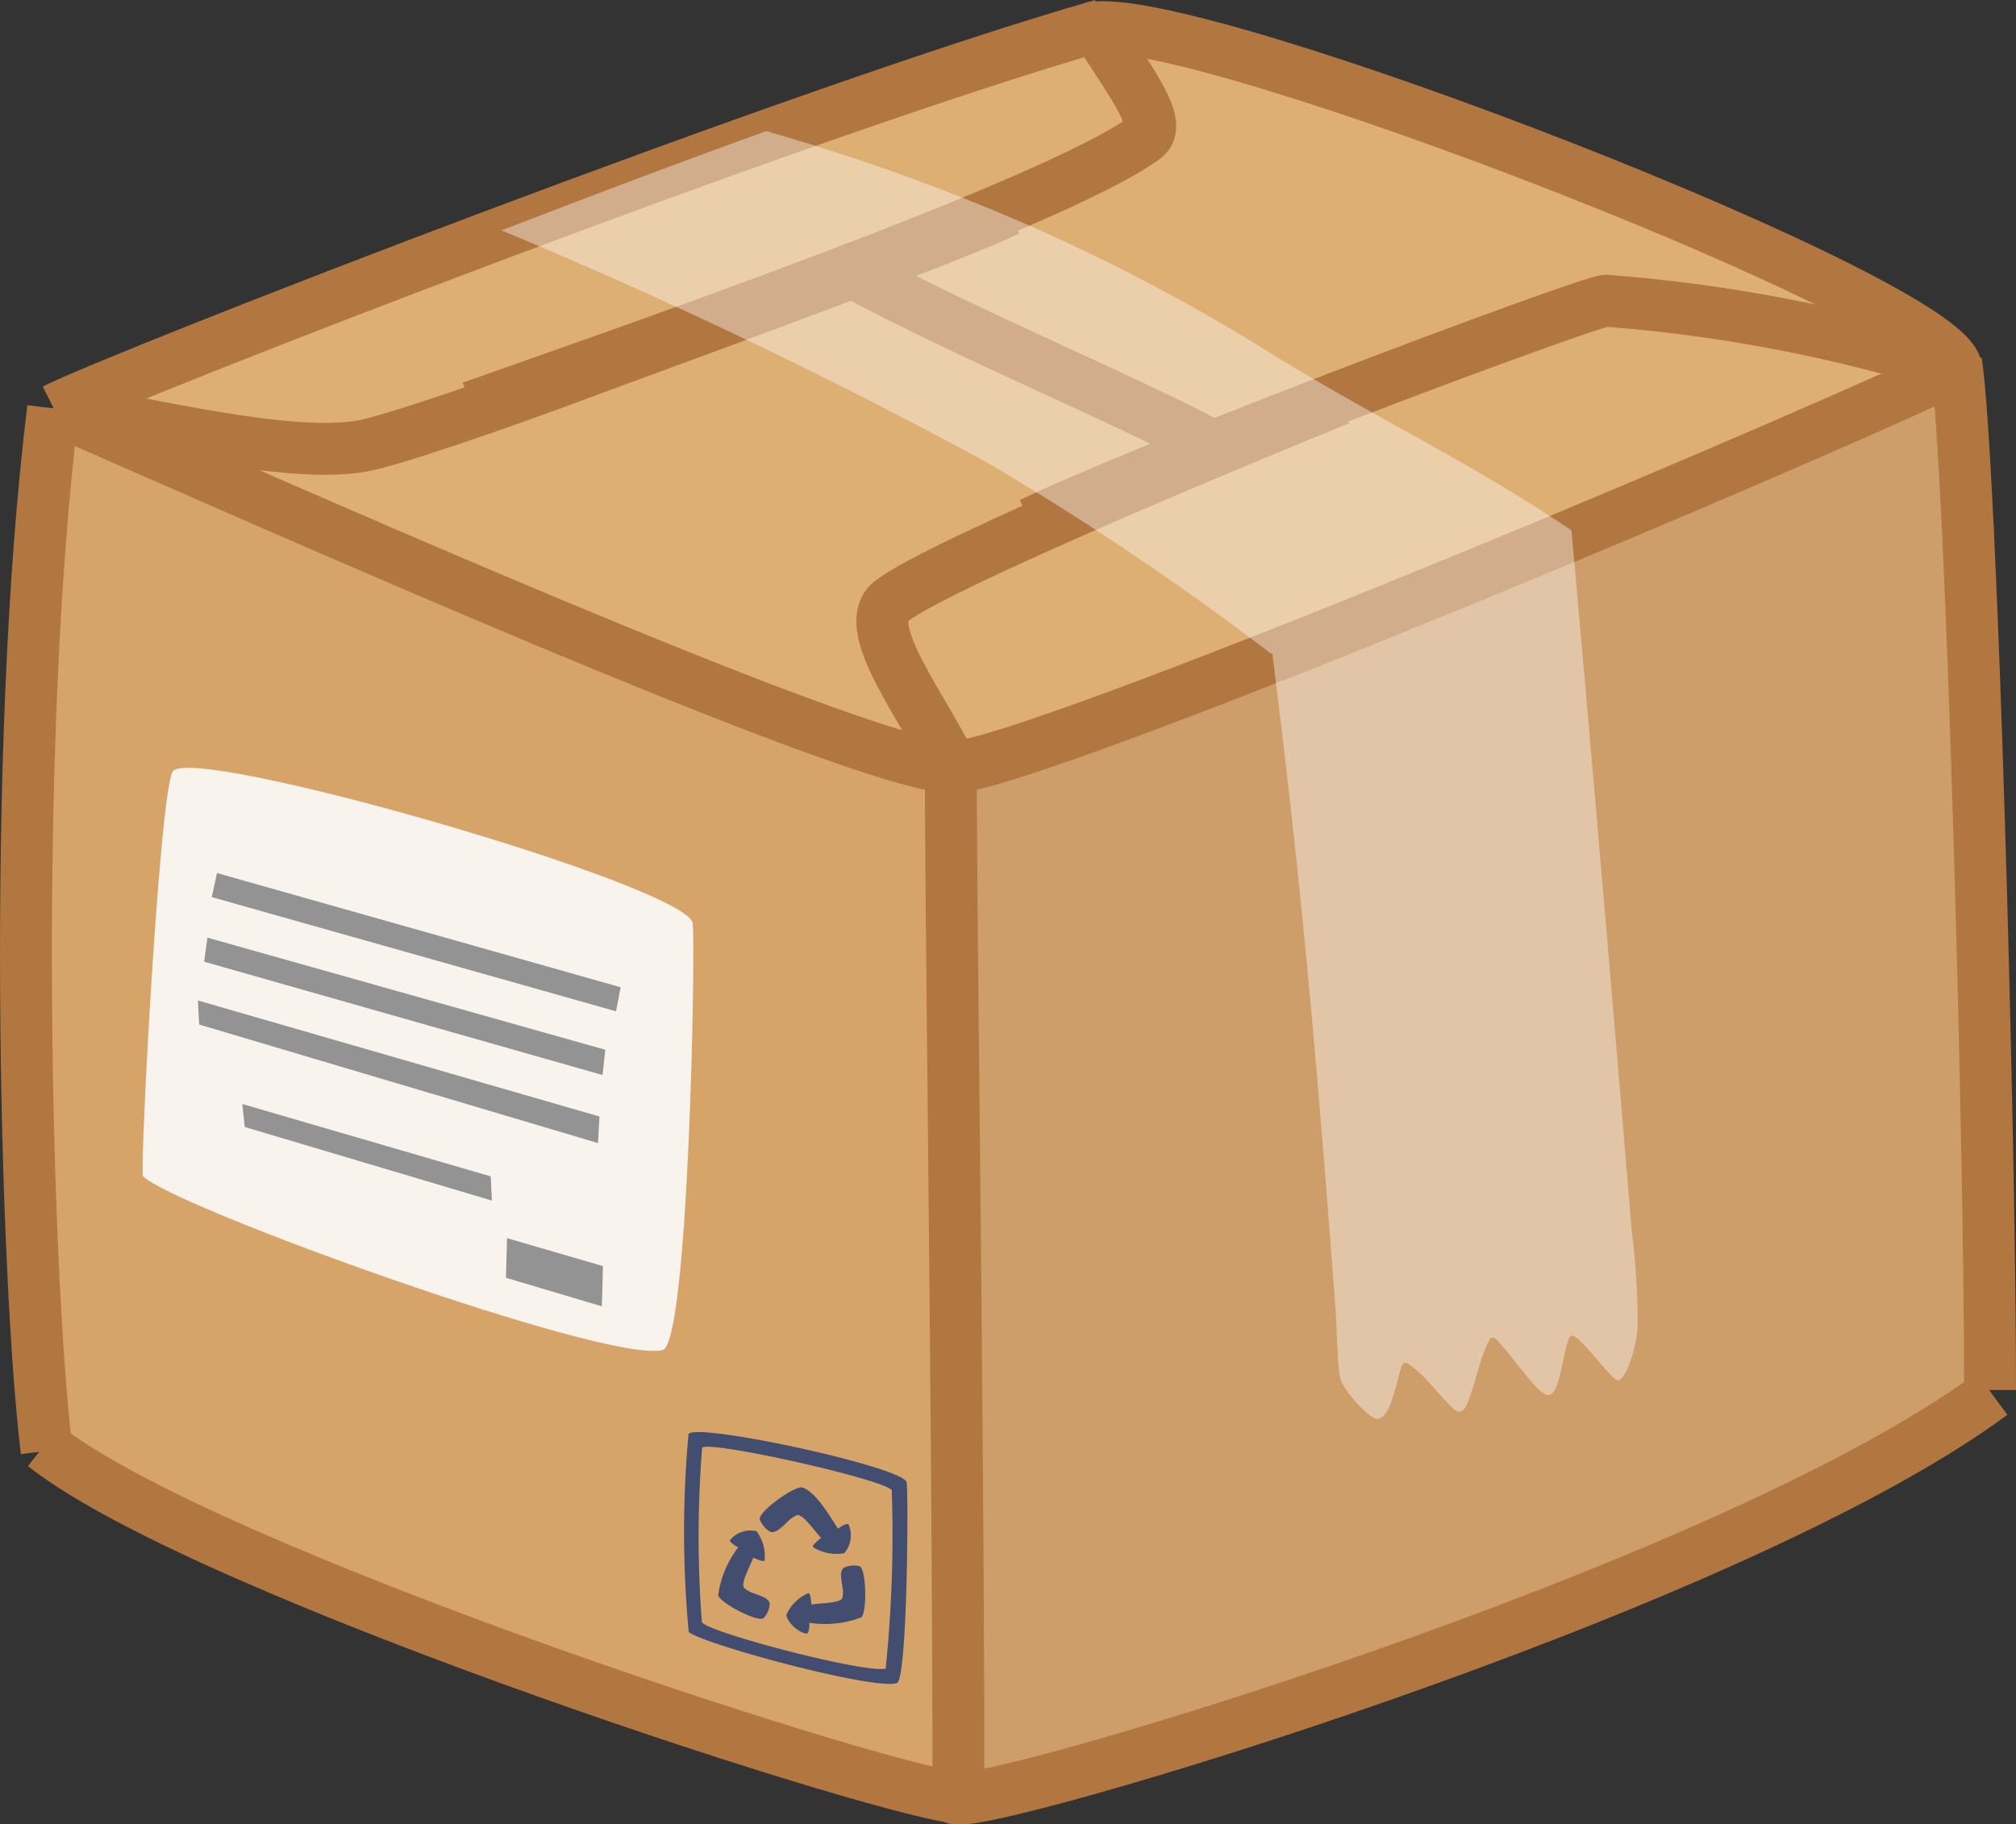
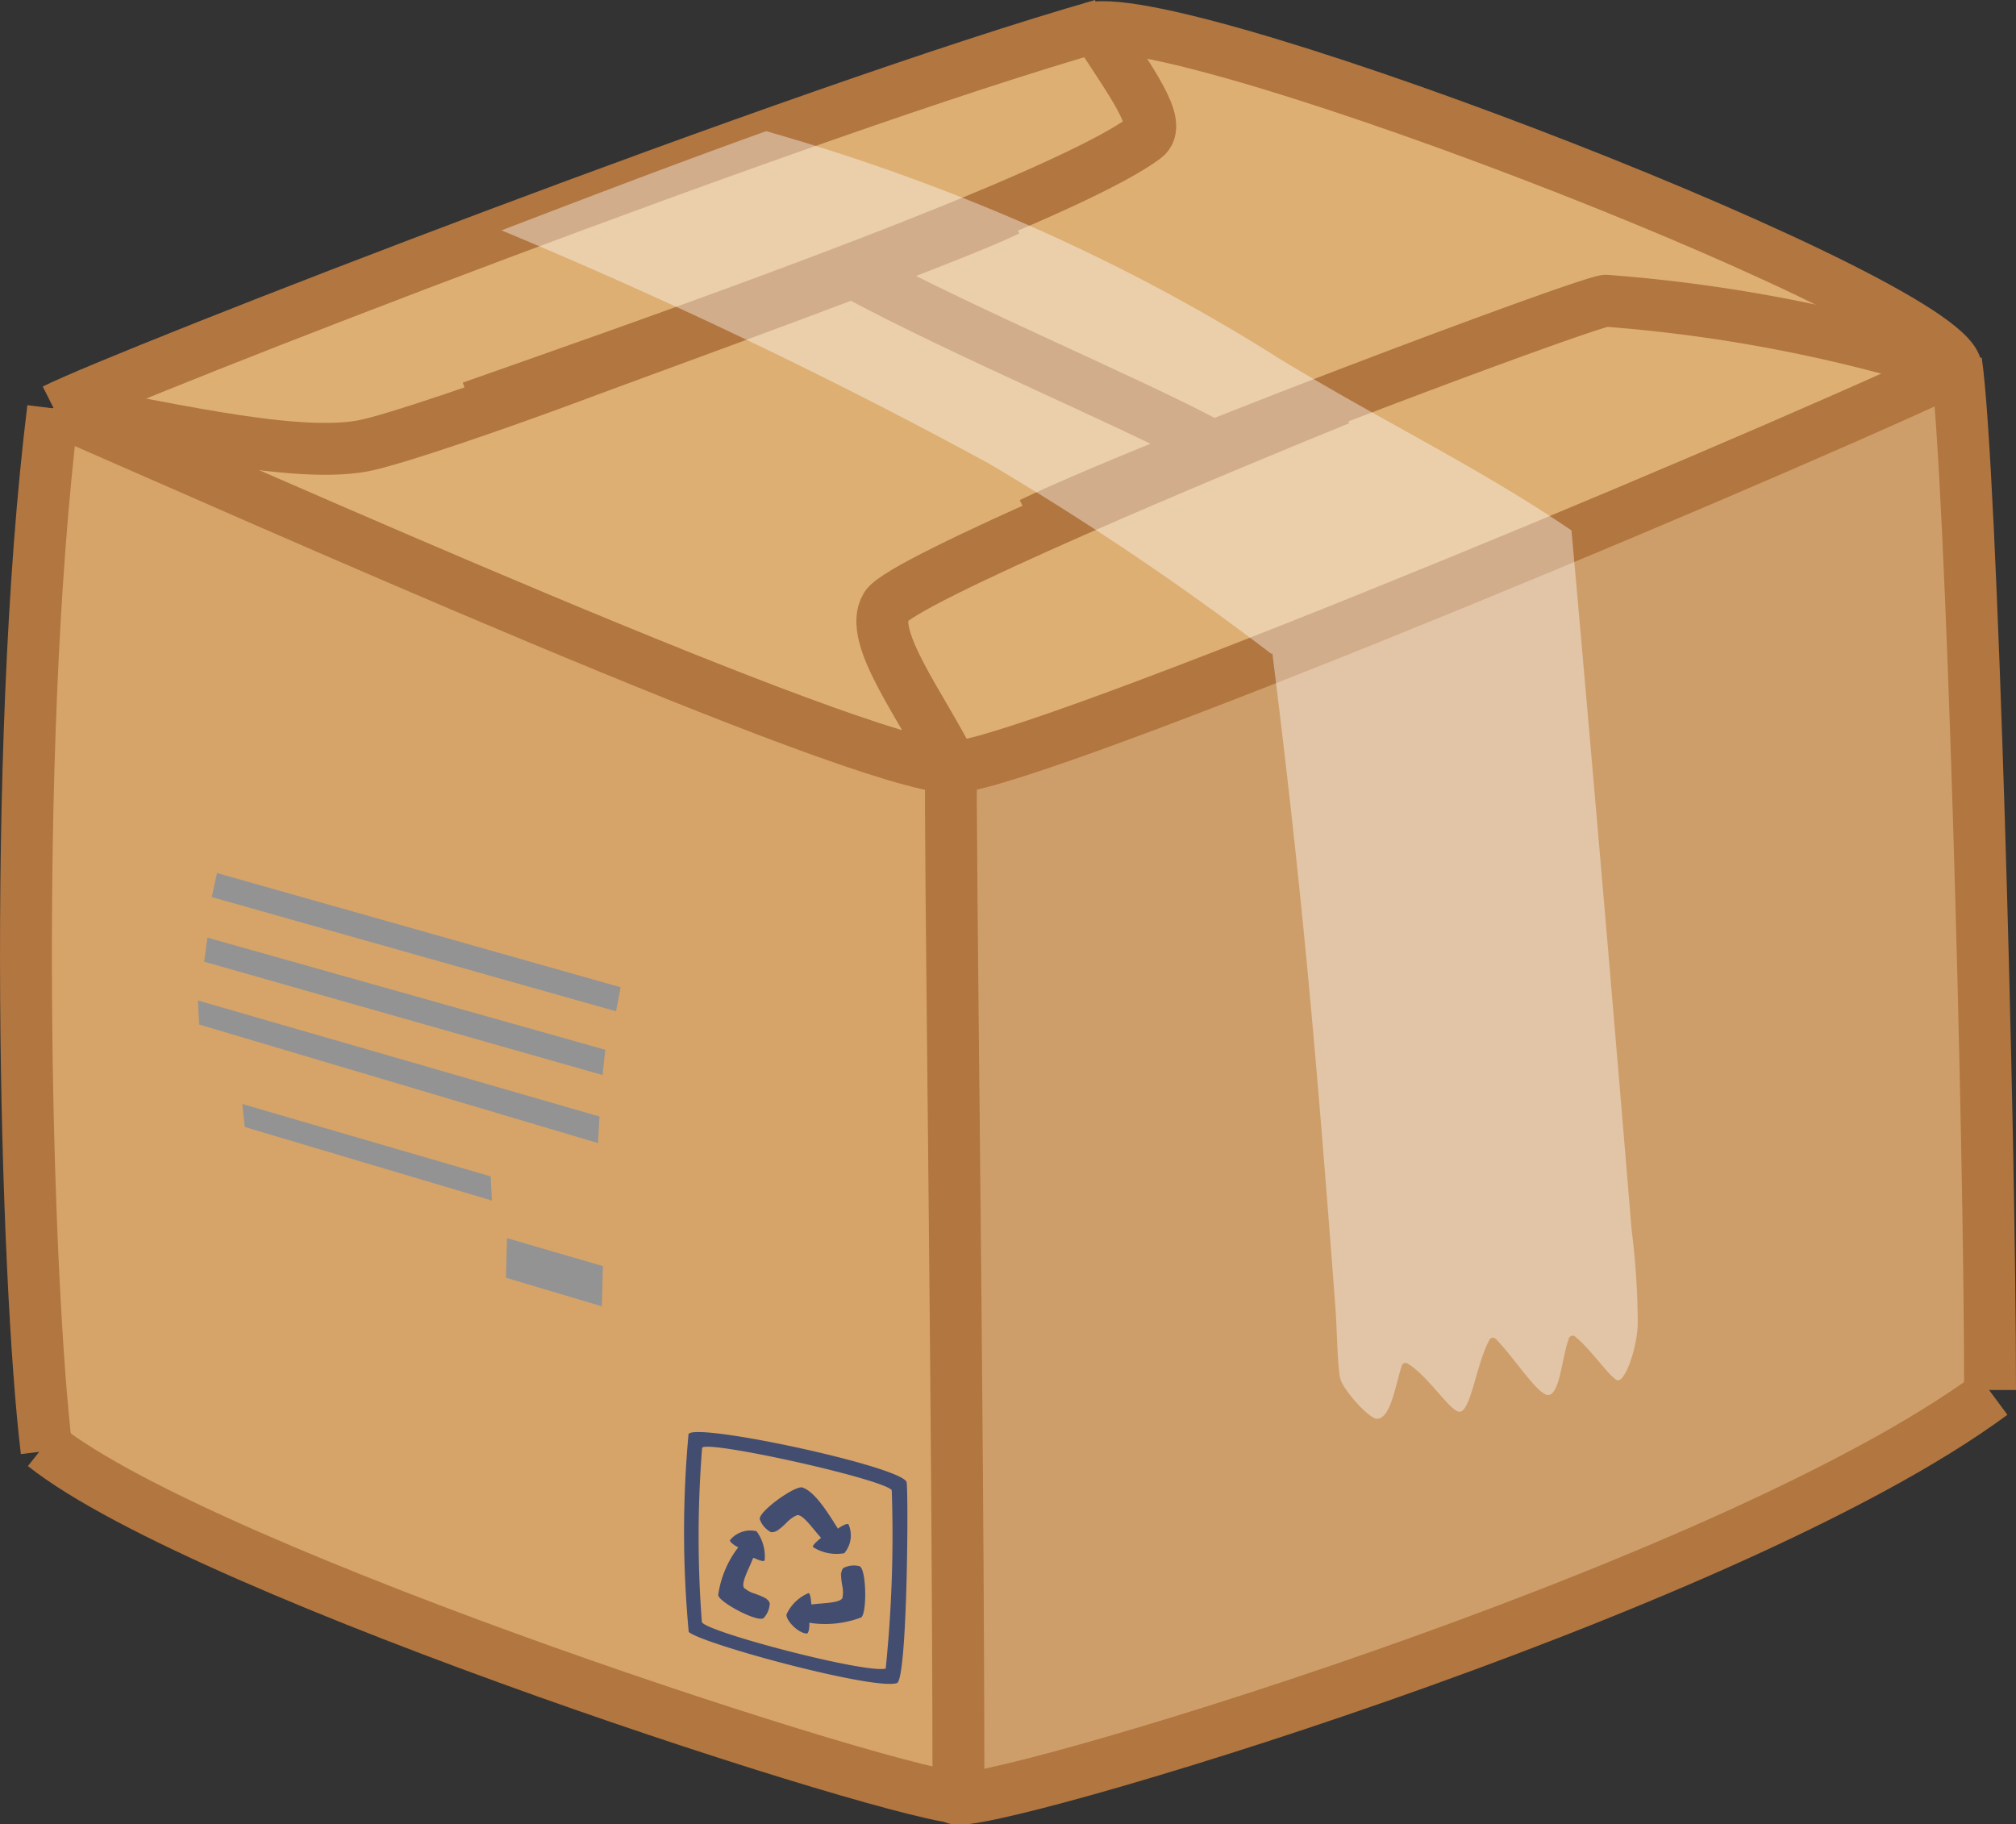
<svg xmlns="http://www.w3.org/2000/svg" width="67.069" height="60.684" viewBox="0 0 67.069 60.684">
  <rect x="0" y="0" width="67.069" height="60.684" fill="#333333" stroke="none" />
  <g id="Group_6193" data-name="Group 6193" transform="translate(-92.632 -5368.063)">
    <g id="Group_6192" data-name="Group 6192" transform="translate(31.825 5164.582)">
      <path id="Path_50507" data-name="Path 50507" d="M93.115,293.378c-2.8.111-29.346-9.256-30.223-11.59-.866-2.306-.627-33.4.208-34.619.058-.028.016-.02.215.076,10.822,4.762,28.816,12.6,29.744,11.722,0,0,.008.075.018.211C93.072,263.387,93.374,293.205,93.115,293.378Z" transform="translate(-0.476 -30.109)" fill="#d6a469" />
      <g id="Group_6185" data-name="Group 6185" transform="translate(62.549 204.442)">
        <path id="Path_50508" data-name="Path 50508" d="M198.7,242.446v0c-13.1,5.6-33.5,13.322-33.524,13.314-.01.049.226,32.047.1,34.374.047.046,21.361-5.031,34.288-13.347C200.8,275.991,198.778,242.779,198.7,242.446Z" transform="translate(-135.291 -231.239)" fill="#ce9e6a" />
        <path id="Path_50509" data-name="Path 50509" d="M128.037,215.952a1.863,1.863,0,0,0-.1-.173c-.853-2.456-24.43-11.031-28.43-11.031-3.506,0-34.714,12.384-34.884,12.646a2.476,2.476,0,0,0,.3.129c27.649,11.91,29.108,11.742,29.774,11.7,1.732-.25,33.332-13.01,33.332-13.265Z" transform="translate(-64.627 -204.748)" fill="#ddaf73" />
      </g>
      <g id="Group_6189" data-name="Group 6189" transform="translate(83.563 251.127)">
        <g id="Group_6186" data-name="Group 6186" transform="translate(2.52 1.839)">
          <path id="Path_50510" data-name="Path 50510" d="M146.765,369.244c-.043-.063-.3.091-.354.141-.291-.46-.739-1.216-1.177-1.37-.247-.086-1.533.844-1.417,1.073a.789.789,0,0,0,.3.372c.166.154.468-.168.58-.271a1.048,1.048,0,0,1,.361-.258c.208-.008.516.457.79.756-.111.1-.306.251-.261.313a1.466,1.466,0,0,0,1.035.2A.919.919,0,0,0,146.765,369.244Z" transform="translate(-143.81 -368.01)" fill="#434d70" />
          <path id="Path_50511" data-name="Path 50511" d="M145.579,372.812a.326.326,0,0,0,.11-.052Z" transform="translate(-145.053 -371.348)" fill="#434d70" />
        </g>
        <g id="Group_6187" data-name="Group 6187" transform="translate(3.405 4.437)">
          <path id="Path_50512" data-name="Path 50512" d="M147.466,379.015c.074,0,.093-.286.082-.357a3.379,3.379,0,0,0,1.727-.178c.2-.147.174-1.673-.07-1.707a.756.756,0,0,0-.458.035c-.213.047-.125.462-.105.606a1,1,0,0,1,.006.426c-.107.169-.643.157-1.03.21-.015-.14-.031-.379-.1-.378a1.41,1.41,0,0,0-.727.706C146.757,378.565,147.178,379.013,147.466,379.015Z" transform="translate(-146.785 -376.752)" fill="#434d70" />
          <path id="Path_50513" data-name="Path 50513" d="M152.9,377.49a.314.314,0,0,0-.019.115Z" transform="translate(-151.071 -377.271)" fill="#434d70" />
        </g>
        <g id="Group_6188" data-name="Group 6188" transform="translate(1.132 3.264)">
          <path id="Path_50514" data-name="Path 50514" d="M139.54,373.131c-.035.065.205.218.272.243a3.364,3.364,0,0,0-.668,1.59c.032.247,1.376.95,1.522.753a.751.751,0,0,0,.188-.416c.06-.207-.344-.328-.479-.381a1,1,0,0,1-.374-.2c-.1-.174.17-.636.309-1,.129.053.345.154.379.089a1.4,1.4,0,0,0-.269-.97A.878.878,0,0,0,139.54,373.131Z" transform="translate(-139.139 -372.805)" fill="#434d70" />
          <path id="Path_50515" data-name="Path 50515" d="M144.423,380.392a.309.309,0,0,0-.092-.072Z" transform="translate(-142.788 -378.086)" fill="#434d70" />
        </g>
        <path id="Path_50516" data-name="Path 50516" d="M142.735,363.49c-.106-.511-7.067-2.01-7.255-1.6a35.7,35.7,0,0,0,.007,6.582c.5.417,6.188,1.947,6.925,1.7C142.765,370.066,142.8,363.792,142.735,363.49Zm-.694,6.2c-.677.171-6.017-1.231-6.117-1.551a37.234,37.234,0,0,1,.009-5.794c.136-.27,5.988,1.025,6.308,1.407A43.662,43.662,0,0,1,142.04,369.686Z" transform="translate(-135.33 -361.822)" fill="#434d70" />
      </g>
      <g id="Group_6190" data-name="Group 6190" transform="translate(65.552 229.029)">
-         <path id="Path_50517" data-name="Path 50517" d="M75.727,287.6c-.444.831-1.1,13.33-.981,13.457.951,1,15.461,6.253,17.285,5.784.872-.224,1.1-13.453,1-14.2C92.859,291.4,76.248,286.628,75.727,287.6Z" transform="translate(-74.732 -287.473)" fill="#f9f3ed" />
        <path id="Path_50518" data-name="Path 50518" d="M82.642,299.242l13.428,3.8-.154.8-13.45-3.8Z" transform="translate(-80.167 -295.744)" fill="#939393" />
        <path id="Path_50519" data-name="Path 50519" d="M81.723,306.473l13.236,3.73-.091.841-13.255-3.771Z" transform="translate(-79.567 -300.826)" fill="#939393" />
        <path id="Path_50520" data-name="Path 50520" d="M80.925,313.5l13.359,3.86-.05.884L80.966,314.3Z" transform="translate(-79.085 -305.762)" fill="#939393" />
        <path id="Path_50521" data-name="Path 50521" d="M85.889,325.094l8.264,2.408.04.805-8.222-2.448Z" transform="translate(-82.573 -313.912)" fill="#939393" />
        <path id="Path_50522" data-name="Path 50522" d="M118.626,341.041l-3.191-.93-.036,1.318,3.191.95Z" transform="translate(-103.312 -324.466)" fill="#939393" />
      </g>
      <g id="Group_6191" data-name="Group 6191" transform="translate(61.67 204.312)">
        <path id="Path_50523" data-name="Path 50523" d="M62.574,247.225c-1.422,11.505-.905,29-.216,34.687" transform="translate(-61.67 -234.47)" fill="none" stroke="#b27640" stroke-miterlimit="10" stroke-width="1.726" />
        <path id="Path_50524" data-name="Path 50524" d="M165.212,287.2c-.061,1.515.243,21.426.243,34.482" transform="translate(-134.432 -262.565)" fill="none" stroke="#b27640" stroke-miterlimit="10" stroke-width="1.726" />
        <path id="Path_50525" data-name="Path 50525" d="M277.715,241.969c.517,3.491,1.131,25.692,1.131,34.223" transform="translate(-213.503 -230.777)" fill="none" stroke="#b27640" stroke-miterlimit="10" stroke-width="1.726" />
        <path id="Path_50526" data-name="Path 50526" d="M63.695,363.35c5.429,4.309,28.783,11.806,30.593,11.72" transform="translate(-63.093 -316.081)" fill="none" stroke="#b27640" stroke-miterlimit="10" stroke-width="1.726" />
        <path id="Path_50527" data-name="Path 50527" d="M200.126,357.551c-8.919,6.593-33.868,13.96-34.514,13.444" transform="translate(-134.719 -312.006)" fill="none" stroke="#b27640" stroke-miterlimit="10" stroke-width="1.726" />
        <path id="Path_50528" data-name="Path 50528" d="M64.927,247.3c6.528,2.844,26.564,11.8,29.828,11.925" transform="translate(-63.959 -234.521)" fill="none" stroke="#b27640" stroke-miterlimit="10" stroke-width="1.726" />
        <path id="Path_50529" data-name="Path 50529" d="M180.834,204.59c3.3-.711,29.085,9.275,28.795,11.375" transform="translate(-145.416 -204.482)" fill="none" stroke="#b27640" stroke-miterlimit="10" stroke-width="1.726" />
        <path id="Path_50530" data-name="Path 50530" d="M99.713,204.312c-9.889,2.822-32.446,11.591-34.859,12.8" transform="translate(-63.908 -204.312)" fill="none" stroke="#b27640" stroke-miterlimit="10" stroke-width="1.726" />
        <path id="Path_50531" data-name="Path 50531" d="M198.486,242.622c-8.36,3.878-32.134,13.734-33.6,13.3" transform="translate(-134.209 -231.236)" fill="none" stroke="#b27640" stroke-miterlimit="10" stroke-width="1.726" />
      </g>
      <path id="Path_50532" data-name="Path 50532" d="M174.166,242.6c4.309-2.068,18.595-7.411,19.131-7.411a51.3,51.3,0,0,1,11.71,2.273" transform="translate(-79.06 -21.702)" fill="none" stroke="#b27640" stroke-miterlimit="10" stroke-width="1.726" />
      <path id="Path_50533" data-name="Path 50533" d="M159.842,258.442c-1.034-2.068-2.806-4.333-2.2-5.338.517-.861,10.945-5.214,15.081-6.894" transform="translate(-67.359 -29.445)" fill="none" stroke="#b27640" stroke-miterlimit="10" stroke-width="1.726" />
      <path id="Path_50534" data-name="Path 50534" d="M111.537,217.279c4.137-1.465,19.39-6.722,22.406-8.963.612-.454-.465-1.838-1.616-3.641" transform="translate(-35.046 -0.255)" fill="none" stroke="#b27640" stroke-miterlimit="10" stroke-width="1.726" />
      <path id="Path_50535" data-name="Path 50535" d="M65.435,231.679c2.93.431,7.618,1.654,10.083,1.207.948-.172,4.481-1.379,7.239-2.413,2.017-.757,12.323-4.481,14.219-5.43" transform="translate(-2.646 -14.569)" fill="none" stroke="#b27640" stroke-miterlimit="10" stroke-width="1.726" />
      <path id="Path_50536" data-name="Path 50536" d="M154.739,232.292c3.706,1.982,8.876,4.137,11.634,5.6" transform="translate(-65.407 -19.664)" fill="none" stroke="#b27640" stroke-miterlimit="10" stroke-width="1.726" />
      <path id="Path_50537" data-name="Path 50537" d="M152.486,252.742c-1.108-13.4-2-23.26-2-23.26-3.11-2.115-6.334-3.652-9.727-5.72a63.181,63.181,0,0,0-9.307-4.848,69.368,69.368,0,0,0-7.756-2.714c-2.956,1.06-5.672,2.1-8.807,3.3a172.608,172.608,0,0,1,16.186,7.741,95.5,95.5,0,0,1,9.426,6.348l.035-.013c.936,7.519,1.388,12.367,2.1,21.795.049.653.065,1.971.162,2.34s.958,1.337,1.224,1.328c.456-.015.615-1.154.822-1.779a.131.131,0,0,1,.2-.053c.674.414,1.36,1.518,1.688,1.594.4.092.592-1.65,1.04-2.41.048-.081.154-.052.206,0,.591.6,1.388,1.857,1.727,1.856.4,0,.459-1.264.7-1.893a.13.13,0,0,1,.2-.052c.526.423,1.141,1.335,1.394,1.449s.669-1.04.692-1.863A25.439,25.439,0,0,0,152.486,252.742Z" transform="translate(-37.399 -8.355)" fill="#fff" opacity="0.4" />
    </g>
  </g>
</svg>